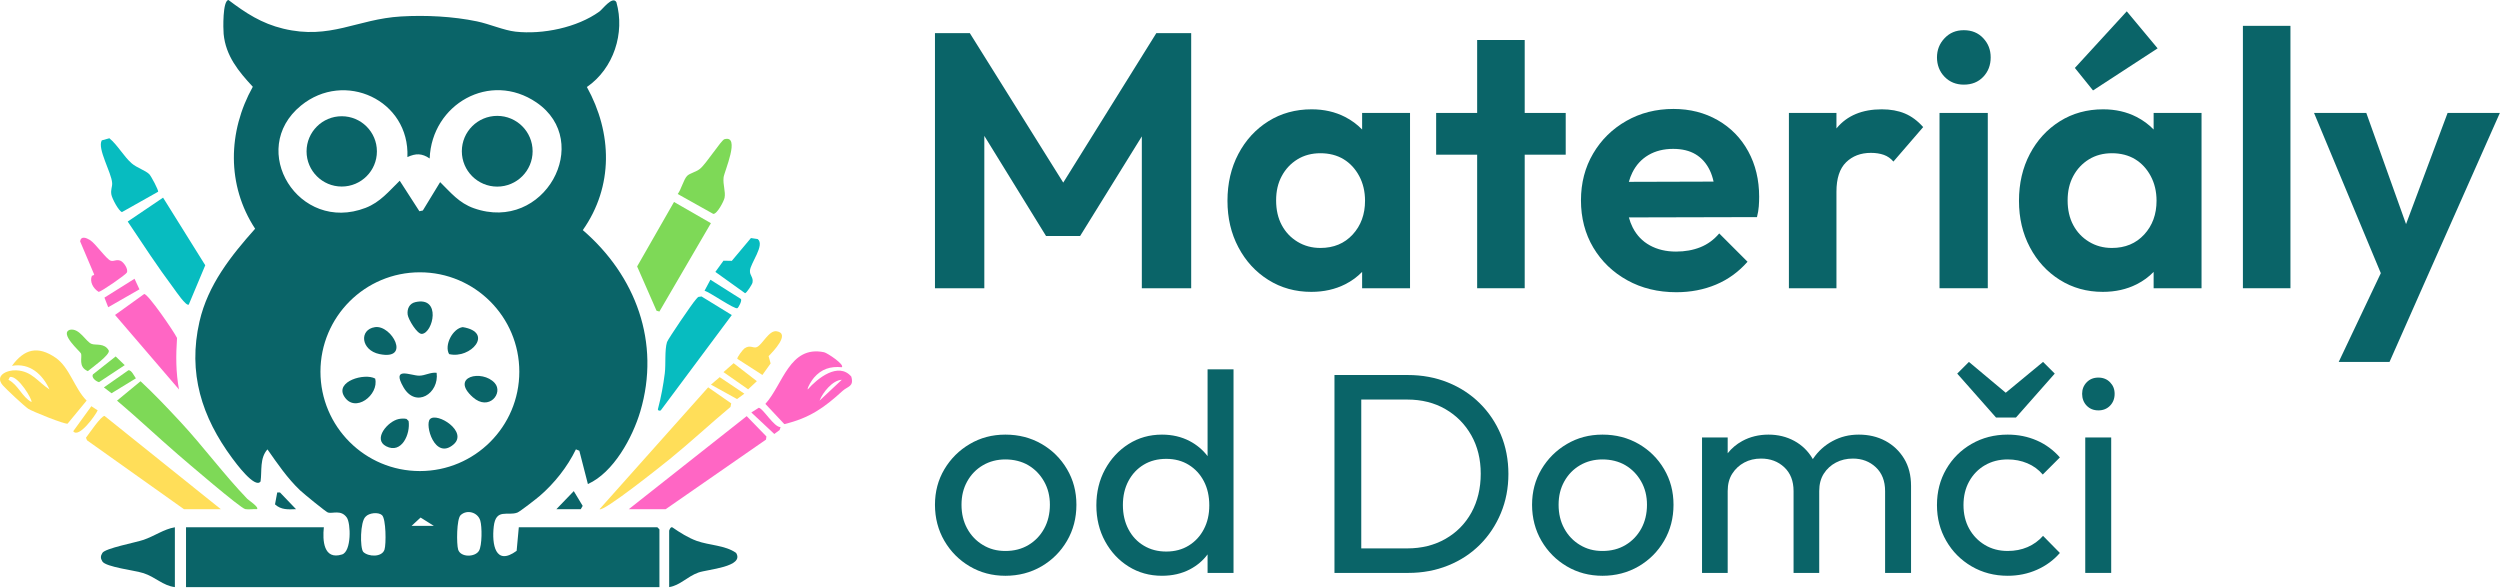
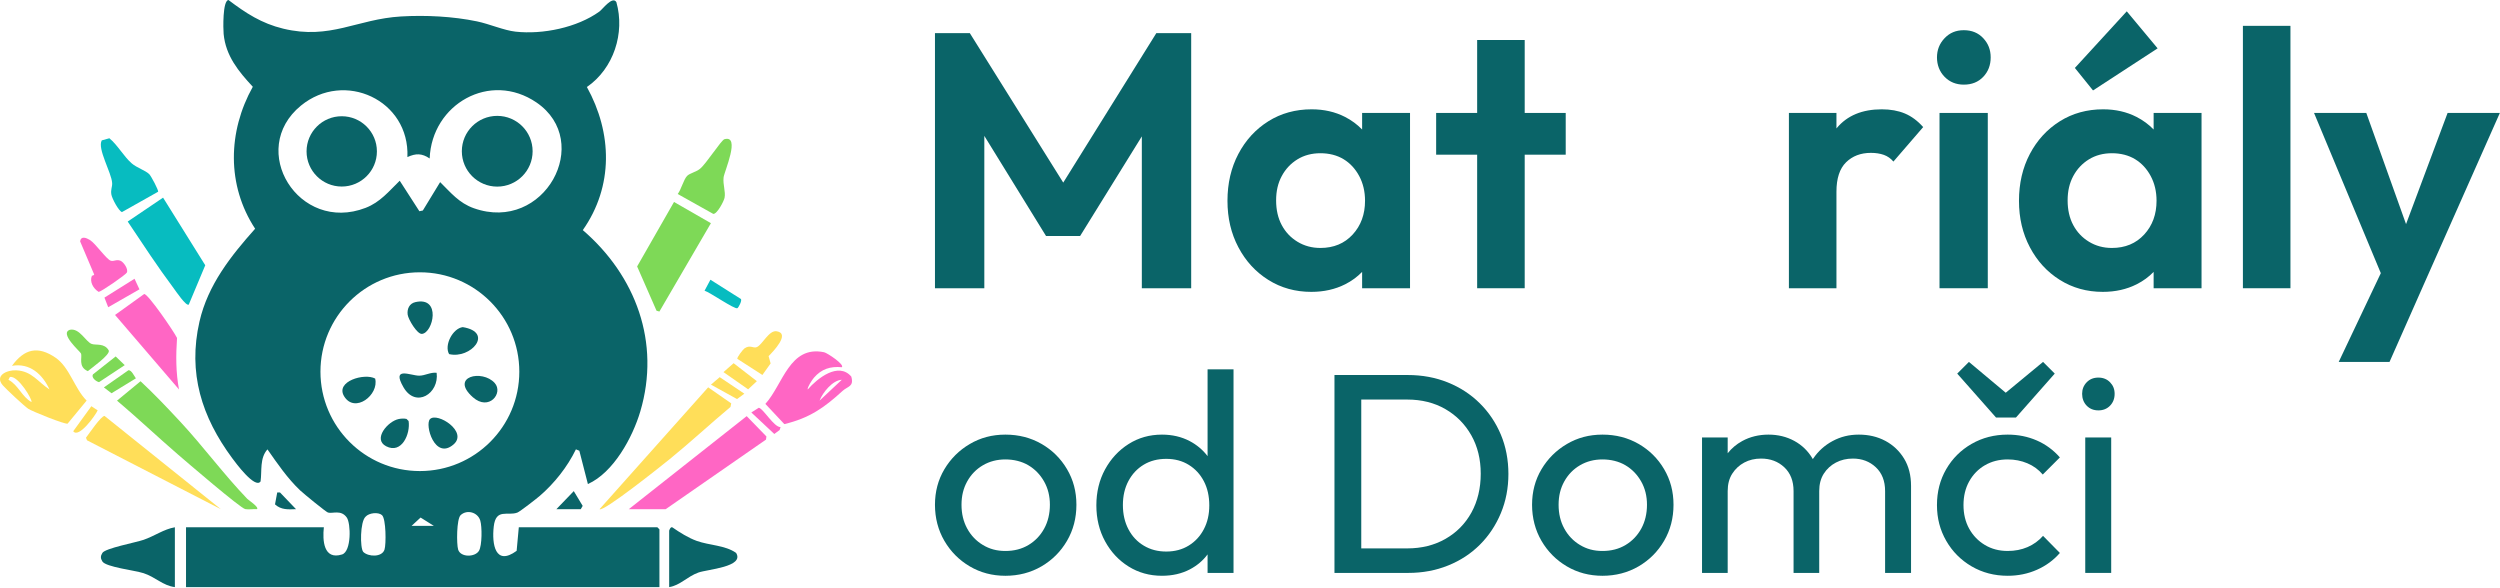
<svg xmlns="http://www.w3.org/2000/svg" width="2411" height="567" viewBox="0 0 2411 567" fill="none">
  <path d="M312.326 508.5C310.936 521.11 312.006 540.33 329.856 534.73C339.066 531.85 338.376 504.69 334.456 499.13C328.876 491.21 320.726 495.63 316.296 494.3C314.266 493.69 292.506 475.82 289.476 472.95C277.196 461.29 267.566 447.15 257.936 433.37C250.326 441.9 252.726 453.95 251.296 464.27C246.036 471.93 226.976 445.96 223.926 441.83C194.526 402.09 181.026 359.67 192.386 310.11C200.476 274.83 222.576 246.9 246.046 220.59C218.506 178.61 219.676 126.91 243.806 83.68C230.046 68.89 217.666 53.86 215.666 32.69C215.216 27.89 214.616 0.68 220.316 0C237.106 12.67 252.226 22.59 273.096 27.63C318.596 38.64 344.097 18.38 386.786 15.87C410.516 14.47 436.836 15.8 460.046 20.62C471.886 23.08 485.956 29.28 497.136 30.52C523.376 33.43 556.576 26.63 578.086 11.12C581.246 8.84 590.676 -4.21 594.436 2.06C602.896 31.95 591.766 66.18 566.006 83.91C590.526 128.29 591.786 179.59 562.056 221.92C613.126 265.9 637.226 330.31 617.506 396.78C610.046 421.94 591.656 455.77 566.966 466.81L558.716 434.7L555.416 433.34C547.186 450.31 534.766 465.98 520.486 478.3C517.416 480.95 501.456 493.39 498.936 494.34C489.506 497.88 478.226 489.8 476.166 507.82C474.216 524.9 477.676 546.27 498.246 531.23L500.336 508.49H633.946L635.956 510.5V566.2H179.396V508.49H312.336L312.326 508.5ZM392.906 151.49C395.226 96.5 332.186 67.5 290.206 101.87C238.206 144.44 288.106 225.35 352.586 200.46C366.746 194.99 375.046 184.43 385.496 174.3L404.456 203.71L407.786 203.01L424.466 175.64C434.806 185.83 442.696 195.78 457.006 200.83C525.106 224.9 572.646 136.58 517.406 98.85C472.646 68.28 416.426 100.35 414.366 152.83C406.866 147.73 401.026 147.79 392.906 151.48V151.49ZM500.826 358.45C500.826 305.52 457.896 262.61 404.936 262.61C351.976 262.61 309.046 305.52 309.046 358.45C309.046 411.38 351.976 454.29 404.936 454.29C457.896 454.29 500.826 411.38 500.826 358.45ZM444.266 496.77C440.266 500.47 440.226 524.73 441.836 530.03C444.166 537.68 458.146 537.5 461.926 531.19C464.976 526.1 464.946 507.82 463.166 502C460.736 494.04 450.426 491.07 444.256 496.77H444.266ZM368.376 496.77C364.816 493.63 355.776 494.58 352.526 498.34C347.306 503.11 347.066 528.33 350.326 532.27C355.226 537.09 368.376 537.57 370.816 530.05C372.466 524.97 372.346 500.28 368.376 496.78V496.77ZM418.406 507.15L405.616 499.12L396.916 507.15H418.406Z" fill="#0A6468" />
  <path d="M182.056 293.75C179.526 295.64 169.346 280.47 167.546 278.07C151.986 257.26 137.616 235.27 123.166 213.66L157.256 190.6L197.946 255.82L182.046 293.74L182.056 293.75Z" fill="#07BCC0" />
  <path d="M635.916 300.46L633.156 299.65L614.446 256.96L650.026 194.78L685.606 215.24L635.916 300.46Z" fill="#7ED957" />
-   <path d="M212.956 491.05H177.376L83.936 424.64L82.906 422.16C85.707 418.52 97.386 401.12 100.816 401.12L212.956 491.05Z" fill="#FFDE59" />
+   <path d="M212.956 491.05L83.936 424.64L82.906 422.16C85.707 418.52 97.386 401.12 100.816 401.12L212.956 491.05Z" fill="#FFDE59" />
  <path d="M606.396 491.05L720.106 401.32L739.136 420.91L738.726 423.94L641.986 491.05H606.396Z" fill="#FF66C4" />
  <path d="M173.196 405.98C195.906 430.35 215.606 457.3 238.416 481.03C239.796 482.46 250.056 489.08 247.856 491.04C244.236 490.72 240.016 491.64 236.516 490.98C231.806 490.09 179.406 445.05 171.306 438.05C151.636 421.06 132.726 403.16 112.866 386.37L135.546 367.67C148.686 379.89 160.976 392.87 173.196 405.98Z" fill="#7ED957" />
  <path d="M811.846 354.15C800.816 353.11 792.246 355.85 784.996 364.23C783.136 366.37 778.386 373.66 778.946 375.63C788.206 364.95 808.506 348.68 820.976 363.15C823.786 373.03 817.597 372.4 812.557 377.01C794.777 393.27 780.657 403.18 756.417 409.01L738.116 389.53C755.146 370.81 761.376 332.77 794.766 339.71C797.796 340.34 814.826 351.65 811.856 354.16L811.846 354.15ZM811.846 366.25C802.946 366.63 793.386 378.56 790.376 386.37L811.846 366.25Z" fill="#FF66C4" />
  <path d="M47.776 375.63C40.956 360.95 28.797 349.78 11.537 352.8C23.456 336.47 36.397 333.2 53.606 344.98C67.177 354.27 71.847 374.68 83.546 386.33L65.207 408.55C62.846 409.54 30.977 396.75 27.197 394.19C23.247 391.51 6.076 375.47 2.746 371.66C-5.544 362.17 6.726 356.65 15.816 357.14C30.947 357.95 36.437 368.32 47.767 375.62L47.776 375.63ZM30.317 387.71C31.787 386 17.497 361.88 9.546 363.55L8.156 366.25C17.627 371.24 21.146 382.72 30.326 387.71H30.317Z" fill="#FFDE59" />
-   <path d="M637.256 395.75C636.476 396.42 633.706 396.13 634.676 393.86C637.586 382.78 639.686 371.38 641.126 360.02C642.196 351.62 640.886 337.67 643.246 329.93C644.106 327.1 667.836 292.28 670.866 289.1C671.756 288.17 672.446 287.03 673.566 286.33L676.556 285.92L705.736 303.84L637.246 395.77L637.256 395.75Z" fill="#07BCC0" />
  <path d="M578.206 491.04L682.956 373.54L705.187 389.02L704.496 392.44C684.796 408.89 665.906 426.51 645.966 442.69C639.836 447.67 581.686 494.23 578.196 491.04H578.206Z" fill="#FFDE59" />
  <path d="M172.656 375.63L110.946 303.74L139.026 283.56C142.476 282.89 167.856 319.86 170.726 325.95C169.596 342.58 169.526 359.2 172.646 375.63H172.656Z" fill="#FF66C4" />
  <path d="M168.646 508.5V566.21C157.056 564.78 149.996 556.54 138.456 552.77C130.386 550.13 102.056 546.87 98.737 541.48C96.847 538.42 96.847 536.29 98.737 533.23C101.536 528.7 130.986 523.2 138.466 520.61C149.246 516.88 157.966 510.33 168.656 508.5H168.646Z" fill="#0A6468" />
  <path d="M645.346 566.21V511.85C645.346 511.49 646.696 507.56 648.526 508.64C655.426 513.44 663.956 518.77 671.836 521.61C684.266 526.08 699.236 525.71 709.896 533.22C718.246 546.76 682.236 549.04 673.586 552.14C662.726 556.03 655.886 564.59 645.356 566.2L645.346 566.21Z" fill="#0A6468" />
  <path d="M144.016 168.06C145.736 169.78 153.166 183.7 152.456 184.93L117.596 204.54C114.266 203.33 108.106 191.43 107.436 187.78C106.526 182.79 108.376 180.53 108.156 176.51C107.586 166.46 93.587 143.33 98.156 135.38L105.486 133.33C113.546 139.99 119.326 150.85 127.016 157.54C132.006 161.88 140.276 164.31 144.026 168.05L144.016 168.06Z" fill="#07BCC0" />
  <path d="M698.687 134.24C714.487 129.92 698.476 165.45 697.836 171.06C697.016 178.17 699.956 184.63 698.766 190.76C698.146 193.93 691.636 206.49 687.896 206.29L653.586 187.09C656.956 182.85 659.276 172.95 662.746 169.55C665.286 167.06 670.956 165.99 674.916 162.92C680.946 158.25 695.517 135.1 698.687 134.23V134.24Z" fill="#7ED957" />
-   <path d="M724.196 229.57L730.746 230.55C737.946 236.31 723.596 253.93 723.246 261.07C723.006 265.89 726.797 267.33 725.687 272.63C725.317 274.41 719.977 282.64 718.547 282.76L689.896 262.23L697.726 251.41L705.756 251.56L724.196 229.58V229.57Z" fill="#07BCC0" />
  <path d="M88.597 266.08C88.746 265.71 90.727 265.63 90.826 264.73L77.257 232.74C78.087 227.29 83.186 229.31 86.656 231.42C92.216 234.8 102.726 250.3 106.926 251.47C109.976 252.32 112.256 249.85 116.216 251.47C119.166 252.68 123.926 259.37 122.346 262.84C121.406 264.91 97.666 281.31 95.177 281.51C89.826 278.2 86.296 271.71 88.576 266.07L88.597 266.08Z" fill="#FF66C4" />
  <path d="M711.147 346.07C710.407 344.82 716.557 337.01 717.877 336.07C723.467 332.07 726.317 336.28 729.877 334.75C735.297 332.42 741.547 318.22 749.057 319.47C762.517 321.71 745.547 339.08 741.237 343.45L743.196 350.49L735.257 361.62L711.127 346.09L711.147 346.07Z" fill="#FFDE59" />
  <path d="M67.457 318.03C76.727 316.16 82.736 329.64 88.436 331.7C92.536 333.18 100.786 330.58 104.906 338.03C106.436 342.18 88.037 355.04 84.697 357.93C74.966 353.75 79.626 344.44 78.056 340.8C77.266 338.97 56.937 321.45 67.447 318.04L67.457 318.03Z" fill="#7ED957" />
  <path d="M685.136 269.78L714.586 288.39C715.686 290.14 712.307 296.47 711.167 297.21C708.757 298.77 684.546 281.8 679.476 280.35L685.136 269.78Z" fill="#07BCC0" />
  <path d="M104.356 296.28L100.726 287.02L129.736 268.83L134.486 279.03L104.356 296.28Z" fill="#FF66C4" />
  <path d="M729.927 367.6L721.506 375.47L697.716 358.86L707.506 350.27L729.927 367.6Z" fill="#FFDE59" />
  <path d="M89.626 361.05L111.556 343.75L120.286 352.14L95.487 368.56C92.597 367.84 87.856 364.19 89.636 361.05H89.626Z" fill="#7ED957" />
  <path d="M131.046 364.87L107.546 379.25L100.186 373.62L123.896 357.03C126.876 356.85 129.346 362.57 131.046 364.87Z" fill="#7ED957" />
  <path d="M717.856 379.68L710.786 384.85L685.636 370.94L694.096 363.73L717.856 379.68Z" fill="#FFDE59" />
  <path d="M536.576 491.05L553.356 473.63L561.936 487.89L560.076 491.05H536.576Z" fill="#0A6468" />
  <path d="M752.766 411.89L751.917 414.67L746.736 418.53L724.586 397.79L731.776 393.24C736.166 393.99 746.346 412.05 752.776 411.9L752.766 411.89Z" fill="#FF66C4" />
  <path d="M70.626 415.88L88.106 391.75L94.207 395.77C92.147 400.36 75.977 423.14 70.626 415.89V415.88Z" fill="#FFDE59" />
  <path d="M285.466 491.04C278.006 491.35 271.076 491.82 265.216 486.43L267.356 474.95L270.036 474.93L285.476 491.04H285.466Z" fill="#0A6468" />
-   <path d="M361.696 315.49C377.696 313.16 396.706 347.82 365.956 341.48C347.956 337.77 346.096 317.76 361.696 315.49Z" fill="#0A6468" />
  <path d="M421.096 359.52C423.736 379.48 400.966 394.09 389.076 373.41C377.266 352.9 396.106 362.35 404.316 362.3C410.016 362.26 415.256 358.79 421.096 359.52Z" fill="#0A6468" />
  <path d="M361.806 365.09C365.726 380.85 342.216 399.03 331.896 382.22C323.036 367.79 351.586 359.46 361.806 365.09Z" fill="#0A6468" />
  <path d="M414.716 404.15C421.636 397.25 451.836 416.35 437.286 428.72C419.336 444 409.326 409.52 414.716 404.15Z" fill="#0A6468" />
  <path d="M477.066 369.34C485.746 378.98 471.556 396.93 455.976 383.05C433.516 363.04 465.086 356.02 477.066 369.34Z" fill="#0A6468" />
  <path d="M446.296 315.48C476.706 320.48 454.026 346.52 433.096 341.49C428.156 332.75 436.776 316.63 446.296 315.48Z" fill="#0A6468" />
  <path d="M400.566 291.37C425.816 285.61 417.746 321 406.916 322.01C402.276 322.44 393.736 307.93 393.156 303.46C392.436 297.9 394.806 292.68 400.566 291.37Z" fill="#0A6468" />
  <path d="M384.476 404.12C386.996 403.61 389.506 403.48 392.036 404L394.046 406.01C395.976 418.32 387.406 438.21 372.366 430.36C359.276 423.52 374.016 406.26 384.476 404.12Z" fill="#0A6468" />
  <path d="M479.526 179.97C498.376 179.97 513.656 164.698 513.656 145.86C513.656 127.022 498.376 111.75 479.526 111.75C460.677 111.75 445.396 127.022 445.396 145.86C445.396 164.698 460.677 179.97 479.526 179.97Z" fill="#0A6468" />
  <path d="M329.566 179.9C348.3 179.9 363.486 164.722 363.486 146C363.486 127.278 348.3 112.1 329.566 112.1C310.833 112.1 295.646 127.278 295.646 146C295.646 164.722 310.833 179.9 329.566 179.9Z" fill="#0A6468" />
  <path d="M1101.18 277.975H1148.78V31.925H1115.18L1025.39 176.095L935.279 31.925H901.679V277.975H949.279V131.035L1008.78 227.575H1041.68L1101.18 131.535V277.975Z" fill="#0A6468" />
  <path d="M1313.63 262.195V277.975H1359.83V108.925H1313.63V124.905C1308.95 120.065 1303.48 116.005 1297.18 112.775C1287.61 107.875 1276.88 105.425 1264.98 105.425C1249.35 105.425 1235.4 109.275 1223.15 116.975C1210.9 124.675 1201.27 135.175 1194.27 148.475C1187.27 161.775 1183.77 176.825 1183.77 193.625C1183.77 210.425 1187.27 225.125 1194.27 238.425C1201.27 251.725 1210.89 262.225 1223.15 269.925C1235.41 277.625 1249.23 281.475 1264.63 281.475C1276.76 281.475 1287.67 279.025 1297.35 274.125C1303.61 270.955 1309.02 266.975 1313.63 262.195ZM1251.33 233.175C1244.79 229.215 1239.72 223.845 1236.11 217.075C1232.49 210.315 1230.69 202.375 1230.69 193.275C1230.69 184.175 1232.49 176.595 1236.11 169.825C1239.73 163.065 1244.74 157.695 1251.16 153.725C1257.58 149.765 1264.99 147.775 1273.39 147.775C1281.79 147.775 1289.49 149.695 1295.79 153.555C1302.09 157.405 1307.11 162.825 1310.84 169.825C1314.57 176.825 1316.44 184.765 1316.44 193.625C1316.44 206.695 1312.47 217.545 1304.54 226.175C1296.61 234.805 1286.22 239.125 1273.39 239.125C1265.22 239.125 1257.87 237.145 1251.34 233.175H1251.33Z" fill="#0A6468" />
  <path d="M1424.57 277.975H1470.42V149.175H1509.97V108.925H1470.42V38.575H1424.57V108.925H1385.02V149.175H1424.57V277.975Z" fill="#0A6468" />
-   <path d="M1685.32 252.425L1658.02 225.125C1652.88 231.195 1646.82 235.625 1639.82 238.425C1632.82 241.225 1625 242.625 1616.37 242.625C1606.8 242.625 1598.4 240.645 1591.17 236.675C1583.94 232.715 1578.4 226.935 1574.55 219.345C1573.02 216.335 1571.81 213.105 1570.89 209.675L1694.43 209.375C1695.36 205.645 1695.95 202.195 1696.18 199.045C1696.41 195.895 1696.53 192.805 1696.53 189.765C1696.53 173.435 1693.03 158.845 1686.03 146.015C1679.03 133.185 1669.23 123.155 1656.63 115.915C1644.03 108.685 1629.8 105.065 1613.93 105.065C1597.13 105.065 1581.96 108.915 1568.43 116.615C1554.89 124.315 1544.22 134.815 1536.41 148.115C1528.59 161.415 1524.68 176.465 1524.68 193.265C1524.68 210.065 1528.64 225.465 1536.58 238.765C1544.51 252.065 1555.42 262.565 1569.3 270.265C1583.18 277.965 1598.99 281.815 1616.73 281.815C1630.49 281.815 1643.21 279.365 1654.88 274.465C1666.55 269.565 1676.7 262.215 1685.33 252.415L1685.32 252.425ZM1589.77 149.525C1596.53 145.565 1604.47 143.575 1613.57 143.575C1622.2 143.575 1629.44 145.325 1635.27 148.825C1641.1 152.325 1645.65 157.465 1648.92 164.225C1650.49 167.485 1651.7 171.125 1652.57 175.135L1570.88 175.375C1571.73 172.225 1572.83 169.275 1574.2 166.505C1577.82 159.155 1583 153.505 1589.78 149.525H1589.77Z" fill="#0A6468" />
  <path d="M1771.07 184.875C1771.07 172.045 1774.16 162.595 1780.34 156.525C1786.52 150.465 1794.51 147.425 1804.32 147.425C1808.98 147.425 1813.12 148.075 1816.74 149.345C1820.35 150.635 1823.44 152.795 1826.01 155.815L1854.71 122.565C1849.34 116.505 1843.45 112.125 1837.04 109.445C1830.62 106.765 1823.21 105.425 1814.82 105.425C1795.92 105.425 1781.45 111.435 1771.42 123.445C1771.3 123.585 1771.19 123.735 1771.07 123.885V108.925H1725.22V277.975H1771.07V184.875Z" fill="#0A6468" />
  <path d="M1893.92 81.625C1901.62 81.625 1907.86 79.125 1912.64 74.095C1917.42 69.085 1919.81 62.845 1919.81 55.375C1919.81 47.905 1917.41 41.955 1912.64 36.825C1907.85 31.695 1901.61 29.125 1893.92 29.125C1886.23 29.125 1880.27 31.695 1875.37 36.825C1870.47 41.965 1868.02 48.145 1868.02 55.375C1868.02 62.605 1870.47 69.085 1875.37 74.095C1880.27 79.115 1886.45 81.625 1893.92 81.625Z" fill="#0A6468" />
  <path d="M1917.02 108.925H1870.47V277.975H1917.02V108.925Z" fill="#0A6468" />
  <path d="M2080.81 46.625L2051.06 10.925L2001.01 65.525L2018.51 87.225L2080.81 46.625Z" fill="#0A6468" />
  <path d="M2076.96 124.905C2072.28 120.065 2066.81 116.005 2060.51 112.775C2050.94 107.875 2040.21 105.425 2028.31 105.425C2012.68 105.425 1998.73 109.275 1986.48 116.975C1974.23 124.675 1964.6 135.175 1957.6 148.475C1950.6 161.775 1947.1 176.825 1947.1 193.625C1947.1 210.425 1950.6 225.125 1957.6 238.425C1964.6 251.725 1974.22 262.225 1986.48 269.925C1998.74 277.625 2012.56 281.475 2027.96 281.475C2040.09 281.475 2051 279.025 2060.68 274.125C2066.94 270.955 2072.35 266.975 2076.96 262.195V277.975H2123.16V108.925H2076.96V124.905ZM2067.86 226.175C2059.93 234.805 2049.54 239.125 2036.71 239.125C2028.54 239.125 2021.19 237.145 2014.66 233.175C2008.12 229.215 2003.05 223.845 1999.44 217.075C1995.82 210.315 1994.02 202.375 1994.02 193.275C1994.02 184.175 1995.82 176.595 1999.44 169.825C2003.06 163.065 2008.07 157.695 2014.49 153.725C2020.91 149.765 2028.32 147.775 2036.72 147.775C2045.12 147.775 2052.82 149.695 2059.12 153.555C2065.42 157.405 2070.44 162.825 2074.17 169.825C2077.9 176.825 2079.77 184.765 2079.77 193.625C2079.77 206.695 2075.8 217.545 2067.87 226.175H2067.86Z" fill="#0A6468" />
  <path d="M2208.91 24.925H2163.06V277.975H2208.91V24.925Z" fill="#0A6468" />
  <path d="M2360.46 108.925L2320.39 216.145L2282.06 108.925H2231.66L2296.06 263.435L2255.46 349.025H2304.46L2335.26 279.375L2410.86 108.925H2360.46Z" fill="#0A6468" />
  <path d="M1944.2 402.645L1981.6 360.305L1970.32 349.025L1934.33 378.755L1898.82 349.025L1887.55 360.305L1924.95 402.645H1944.2Z" fill="#0A6468" />
  <path d="M2023.67 364.145C2019.09 364.145 2015.33 365.655 2012.4 368.685C2009.46 371.715 2008 375.425 2008 379.825C2008 384.225 2009.46 388.215 2012.4 391.235C2015.33 394.255 2019.09 395.775 2023.67 395.775C2028.25 395.775 2032.01 394.265 2034.95 391.235C2037.88 388.205 2039.35 384.405 2039.35 379.825C2039.35 375.245 2037.88 371.715 2034.95 368.685C2032.02 365.665 2028.26 364.145 2023.67 364.145Z" fill="#0A6468" />
  <path d="M1004.4 428.085C994.039 422.125 982.439 419.145 969.609 419.145C956.779 419.145 945.499 422.175 935.229 428.225C924.959 434.275 916.809 442.385 910.759 452.565C904.709 462.745 901.679 474.155 901.679 486.805C901.679 499.455 904.709 511.235 910.759 521.595C916.809 531.955 924.969 540.155 935.229 546.205C945.499 552.255 956.959 555.285 969.609 555.285C982.259 555.285 994.039 552.255 1004.4 546.205C1014.76 540.155 1022.96 531.955 1029.01 521.595C1035.06 511.235 1038.09 499.645 1038.09 486.805C1038.09 473.965 1035.06 462.695 1029.01 452.425C1022.96 442.155 1014.75 434.045 1004.4 428.085ZM1007.02 509.765C1003.35 516.455 998.309 521.725 991.899 525.575C985.479 529.425 978.059 531.355 969.619 531.355C961.179 531.355 954.309 529.435 947.899 525.575C941.479 521.725 936.439 516.455 932.779 509.765C929.109 503.075 927.279 495.425 927.279 486.805C927.279 478.185 929.109 470.855 932.779 464.255C936.449 457.655 941.489 452.475 947.899 448.715C954.319 444.955 961.559 443.075 969.619 443.075C977.679 443.075 985.429 444.955 991.759 448.715C998.089 452.475 1003.13 457.655 1006.88 464.255C1010.64 470.855 1012.52 478.375 1012.52 486.805C1012.52 495.235 1010.69 503.075 1007.02 509.765Z" fill="#0A6468" />
  <path d="M1164.59 439.895C1159.99 433.835 1154.21 428.975 1147.26 425.335C1139.38 421.215 1130.48 419.145 1120.59 419.145C1108.67 419.145 1097.95 422.175 1088.41 428.225C1078.88 434.275 1071.31 442.435 1065.72 452.695C1060.13 462.965 1057.33 474.515 1057.33 487.345C1057.33 500.175 1060.12 511.725 1065.72 521.995C1071.31 532.265 1078.87 540.375 1088.41 546.335C1097.94 552.295 1108.67 555.275 1120.59 555.275C1130.67 555.275 1139.65 553.215 1147.54 549.085C1154.4 545.495 1160.09 540.685 1164.59 534.655V552.525H1189.61V356.175H1164.59V439.895ZM1146.44 526.125C1140.21 529.975 1132.97 531.905 1124.72 531.905C1116.47 531.905 1109.46 530.025 1103.13 526.265C1096.8 522.515 1091.85 517.235 1088.28 510.455C1084.7 503.675 1082.92 495.875 1082.92 487.075C1082.92 478.275 1084.71 470.535 1088.28 463.835C1091.85 457.145 1096.76 451.915 1102.99 448.165C1109.22 444.405 1116.47 442.525 1124.72 442.525C1132.97 442.525 1140.21 444.445 1146.44 448.305C1152.67 452.155 1157.53 457.425 1161.02 464.115C1164.5 470.805 1166.24 478.555 1166.24 487.355C1166.24 496.155 1164.5 503.625 1161.02 510.315C1157.53 517.015 1152.68 522.275 1146.44 526.125Z" fill="#0A6468" />
  <path d="M1427.07 388.895C1418.36 380.275 1408.1 373.585 1396.27 368.815C1384.44 364.055 1371.56 361.665 1357.63 361.665H1286.96V552.515H1358.19C1371.94 552.515 1384.73 550.135 1396.55 545.365C1408.38 540.605 1418.59 533.905 1427.21 525.295C1435.83 516.685 1442.56 506.555 1447.42 494.905C1452.28 483.265 1454.71 470.665 1454.71 457.095C1454.71 443.525 1452.28 430.695 1447.42 419.145C1442.56 407.595 1435.78 397.515 1427.07 388.895ZM1419.09 494.225C1413.13 505.045 1404.79 513.525 1394.06 519.665C1383.34 525.805 1371 528.875 1357.07 528.875H1312.8V385.325H1357.07C1371 385.325 1383.29 388.395 1393.92 394.535C1404.55 400.675 1412.89 409.115 1418.94 419.835C1424.99 430.555 1428.02 442.895 1428.02 456.825C1428.02 470.755 1425.04 483.405 1419.08 494.225H1419.09Z" fill="#0A6468" />
  <path d="M1580.24 428.085C1569.88 422.125 1558.28 419.145 1545.45 419.145C1532.62 419.145 1521.34 422.175 1511.07 428.225C1500.8 434.275 1492.65 442.385 1486.6 452.565C1480.55 462.745 1477.52 474.155 1477.52 486.805C1477.52 499.455 1480.55 511.235 1486.6 521.595C1492.65 531.955 1500.81 540.155 1511.07 546.205C1521.34 552.255 1532.8 555.285 1545.45 555.285C1558.1 555.285 1569.88 552.255 1580.24 546.205C1590.6 540.155 1598.8 531.955 1604.85 521.595C1610.9 511.235 1613.93 499.645 1613.93 486.805C1613.93 473.965 1610.9 462.695 1604.85 452.425C1598.8 442.155 1590.59 434.045 1580.24 428.085ZM1582.85 509.765C1579.18 516.455 1574.14 521.725 1567.73 525.575C1561.31 529.425 1553.89 531.355 1545.45 531.355C1537.01 531.355 1530.14 529.435 1523.73 525.575C1517.31 521.725 1512.27 516.455 1508.61 509.765C1504.94 503.075 1503.11 495.425 1503.11 486.805C1503.11 478.185 1504.94 470.855 1508.61 464.255C1512.28 457.655 1517.32 452.475 1523.73 448.715C1530.15 444.955 1537.39 443.075 1545.45 443.075C1553.51 443.075 1561.26 444.955 1567.59 448.715C1573.92 452.475 1578.96 457.655 1582.71 464.255C1586.47 470.855 1588.35 478.375 1588.35 486.805C1588.35 495.235 1586.52 503.075 1582.85 509.765Z" fill="#0A6468" />
  <path d="M1818.25 425.195C1810.73 421.165 1802.21 419.145 1792.68 419.145C1783.15 419.145 1775.08 421.205 1767.38 425.335C1759.68 429.455 1753.4 435.145 1748.54 442.385C1748.45 442.515 1748.37 442.665 1748.29 442.795C1748.19 442.615 1748.1 442.425 1747.99 442.245C1743.68 434.915 1737.81 429.235 1730.39 425.195C1722.97 421.165 1714.67 419.145 1705.5 419.145C1696.33 419.145 1687.72 421.205 1680.2 425.335C1674.65 428.385 1669.98 432.315 1666.18 437.105V421.895H1641.43V552.515H1666.18V473.595C1666.18 466.995 1667.64 461.405 1670.58 456.815C1673.51 452.235 1677.36 448.655 1682.13 446.095C1686.9 443.525 1692.31 442.245 1698.36 442.245C1707.34 442.245 1714.81 445.045 1720.77 450.635C1726.73 456.225 1729.71 463.885 1729.71 473.595V552.515H1754.46V473.595C1754.46 466.995 1755.93 461.405 1758.86 456.815C1761.79 452.235 1765.69 448.655 1770.55 446.095C1775.41 443.525 1780.86 442.245 1786.91 442.245C1795.71 442.245 1803.09 445.045 1809.05 450.635C1815.01 456.225 1817.99 463.885 1817.99 473.595V552.515H1843.01V468.635C1843.01 458.365 1840.76 449.565 1836.27 442.235C1831.78 434.905 1825.77 429.225 1818.26 425.185L1818.25 425.195Z" fill="#0A6468" />
  <path d="M1914.22 448.715C1920.64 444.955 1927.97 443.075 1936.22 443.075C1943 443.075 1949.33 444.315 1955.19 446.785C1961.06 449.255 1966.01 452.885 1970.04 457.645L1986.54 441.145C1980.3 433.995 1972.88 428.545 1964.26 424.785C1955.64 421.025 1946.29 419.145 1936.21 419.145C1923.38 419.145 1911.78 422.125 1901.42 428.085C1891.06 434.045 1882.9 442.155 1876.95 452.425C1870.99 462.695 1868.01 474.245 1868.01 487.075C1868.01 499.905 1870.99 511.235 1876.95 521.585C1882.91 531.945 1891.07 540.145 1901.42 546.195C1911.78 552.245 1923.37 555.275 1936.21 555.275C1946.29 555.275 1955.69 553.355 1964.4 549.495C1973.11 545.645 1980.49 540.245 1986.54 533.275L1970.31 516.775C1966.09 521.545 1961.1 525.165 1955.32 527.635C1949.54 530.115 1943.17 531.345 1936.21 531.345C1927.96 531.345 1920.63 529.425 1914.21 525.565C1907.79 521.715 1902.75 516.485 1899.09 509.895C1895.42 503.295 1893.59 495.685 1893.59 487.065C1893.59 478.445 1895.42 470.845 1899.09 464.235C1902.76 457.635 1907.8 452.455 1914.21 448.695L1914.22 448.715Z" fill="#0A6468" />
  <path d="M2036.04 421.895H2011.02V552.515H2036.04V421.895Z" fill="#0A6468" />
</svg>